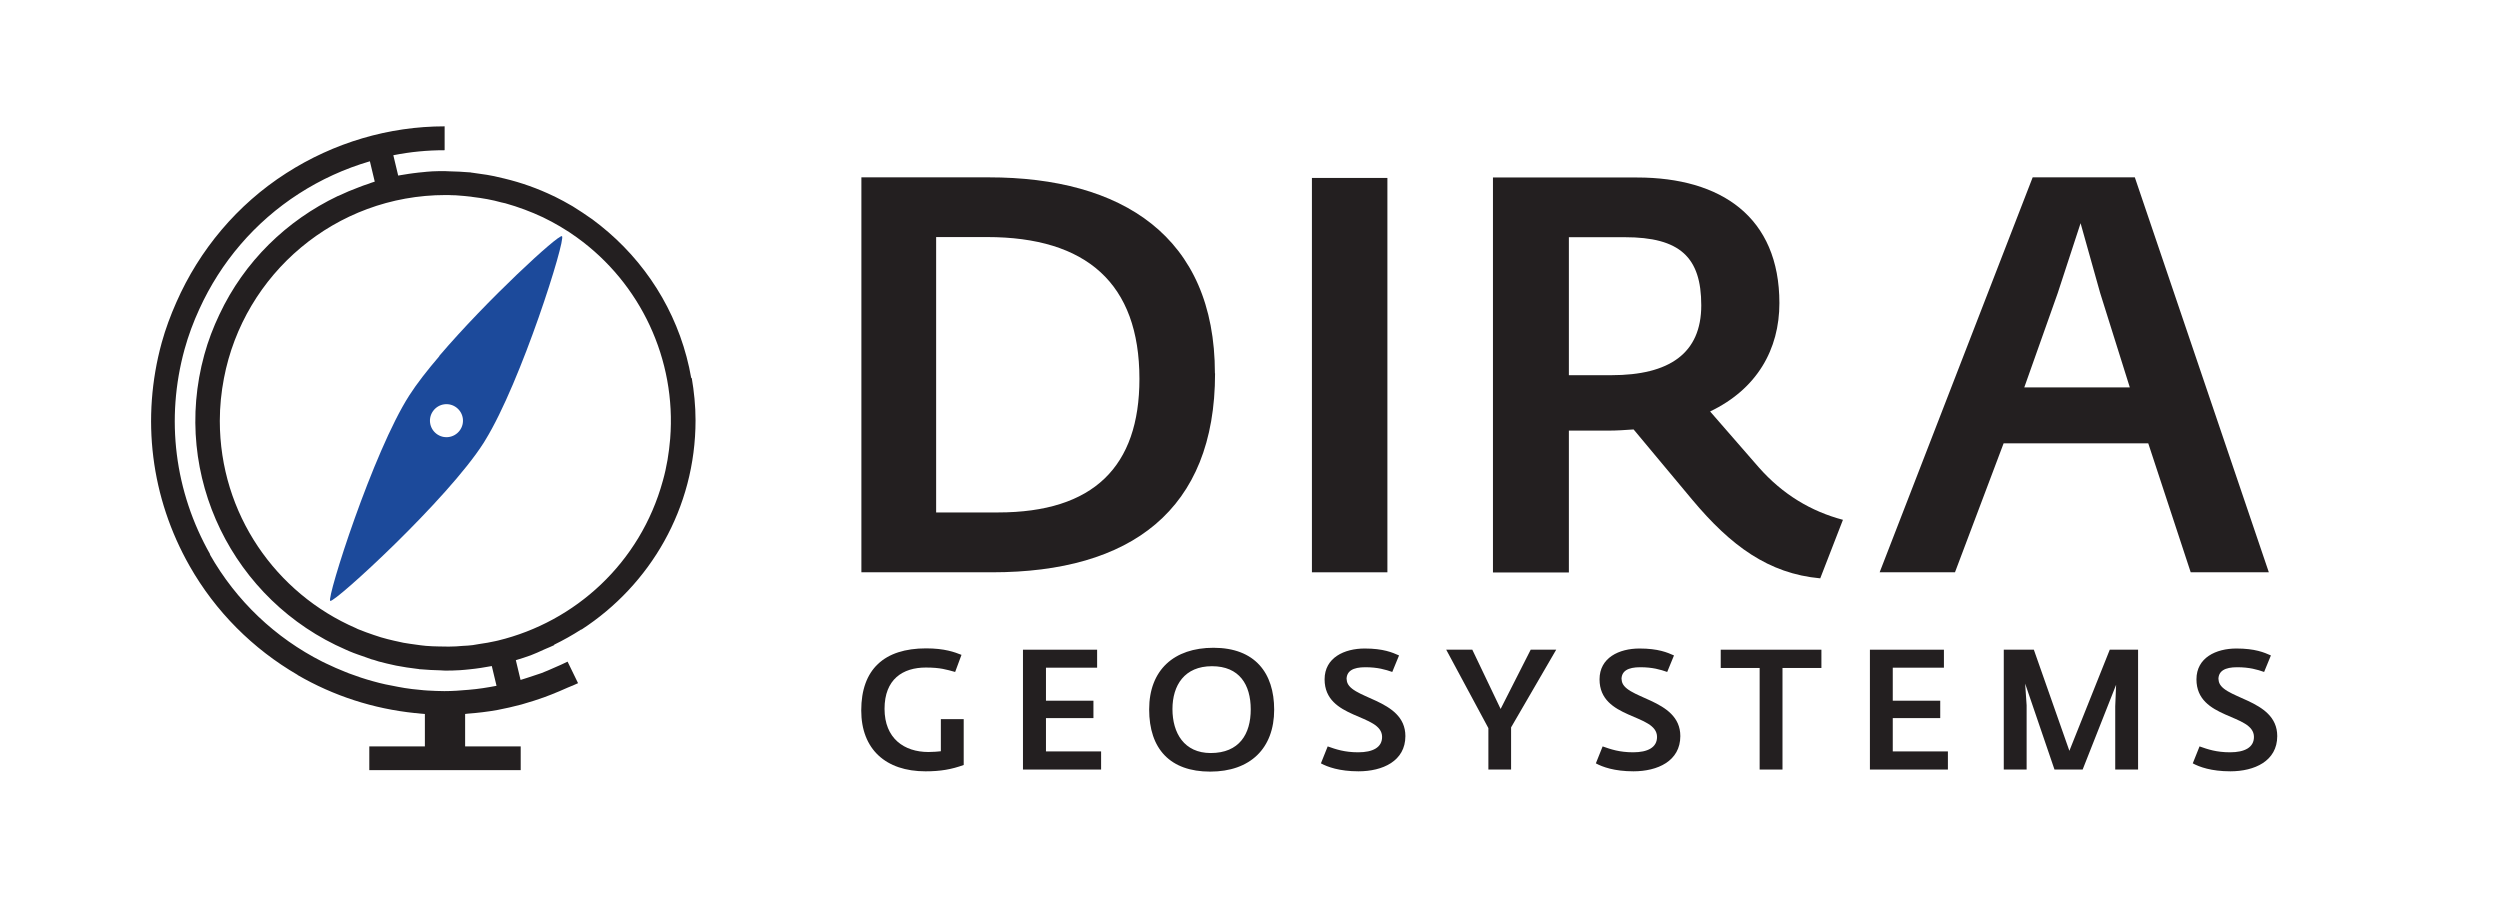
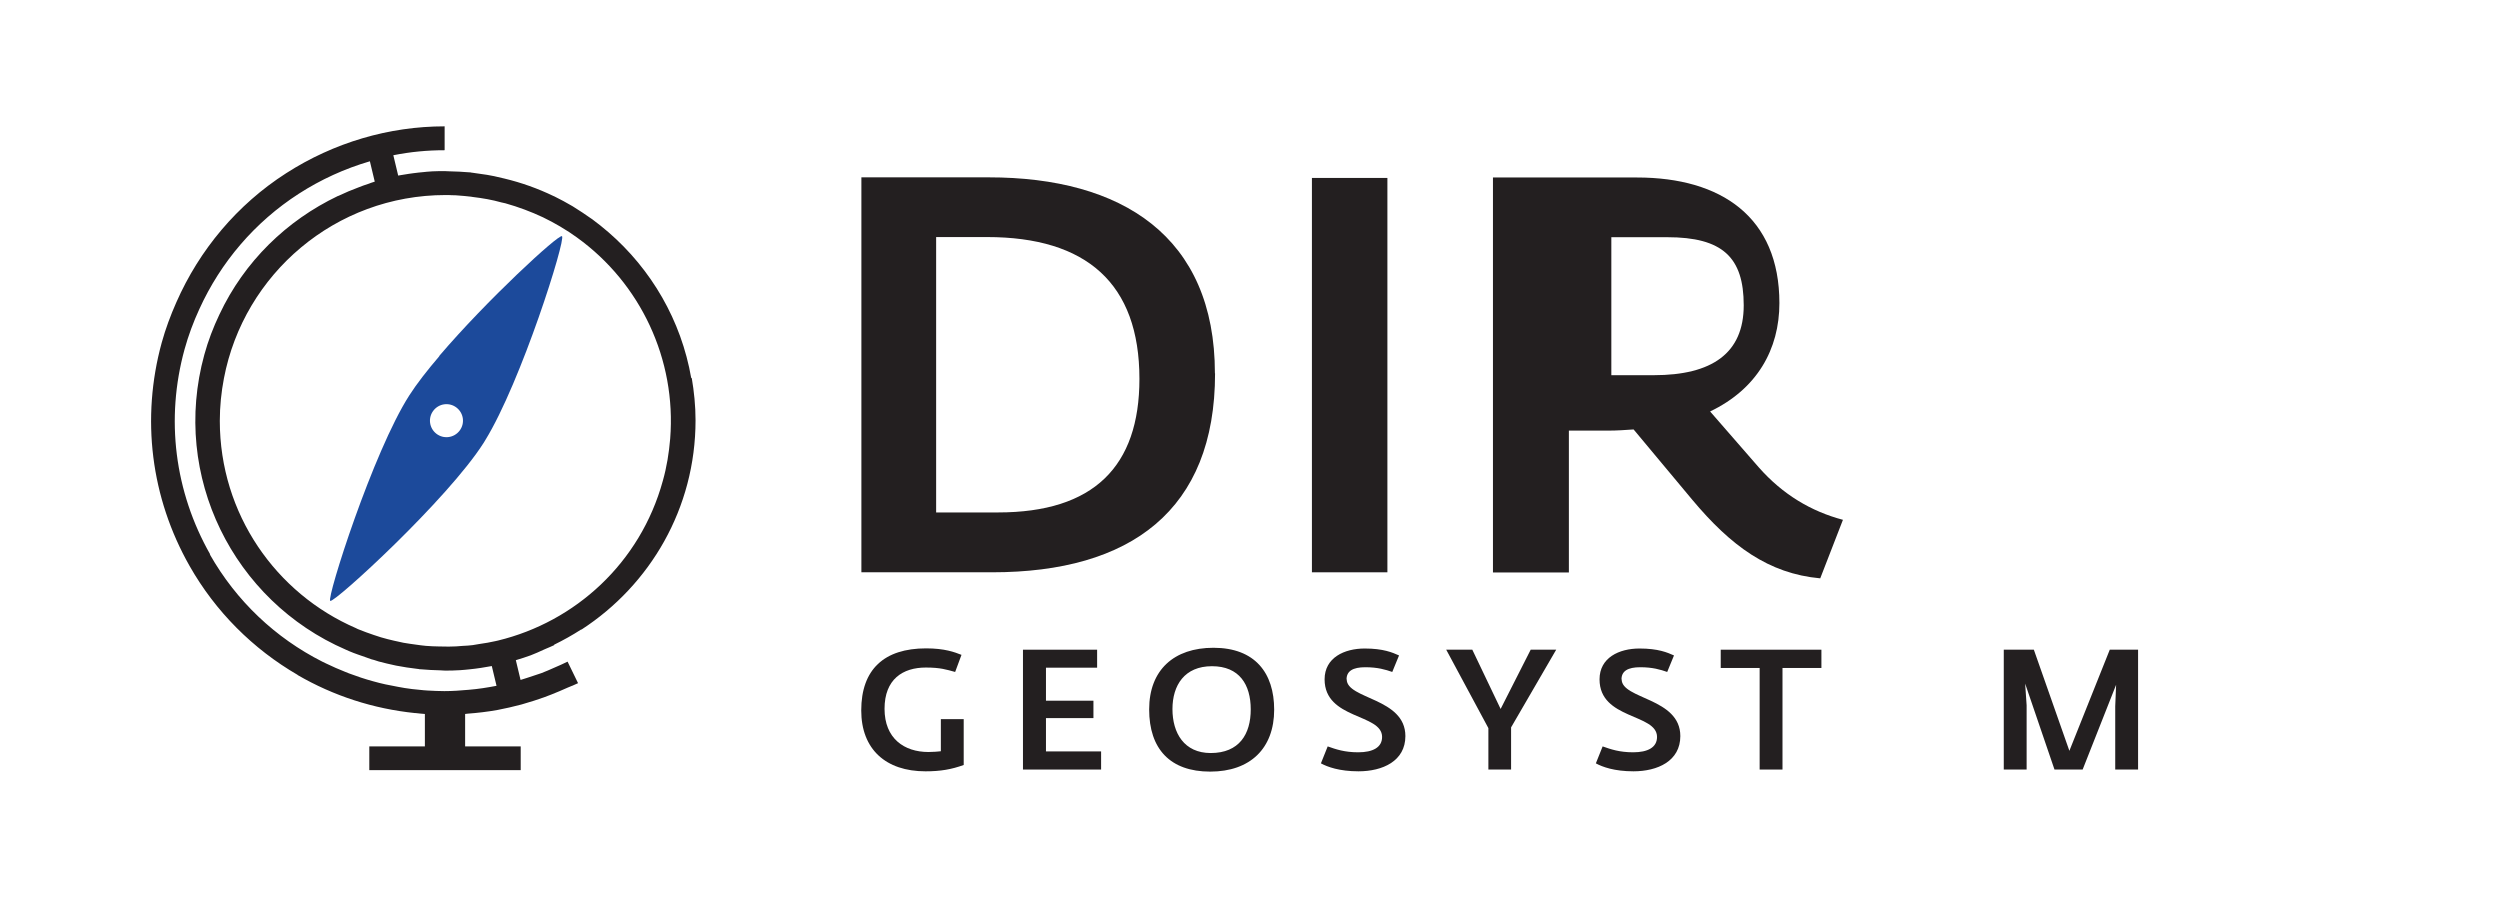
<svg xmlns="http://www.w3.org/2000/svg" id="finales_Logo_vektor" viewBox="0 0 169.58 61.86">
  <defs>
    <style>.cls-1{fill:#1c4a9b;}.cls-1,.cls-2{stroke-width:0px;}.cls-2{fill:#231f20;}</style>
  </defs>
  <path class="cls-2" d="m82.41,25.33c0-9.32-6.33-13.3-15.34-13.3h-8.64v26.79h8.87c9.4,0,15.12-4.21,15.12-13.49Zm-14.7,9.43h-4.21v-18.68h3.45c6.74,0,10.34,3.14,10.34,9.62,0,5.95-3.11,9.06-9.59,9.06Z" />
  <rect class="cls-2" x="88.99" y="12.07" width="5.12" height="26.75" />
-   <path class="cls-2" d="m119.3,31.7l-3.3-3.79c3.18-1.52,4.7-4.21,4.7-7.35,0-5.83-3.94-8.52-9.66-8.52h-9.77v26.79h5.15v-9.62h2.65c.61,0,1.17-.04,1.74-.08l3.98,4.77c2.61,3.12,5.17,5.01,8.68,5.33l1.54-3.97c-2.15-.57-4.08-1.71-5.71-3.56Zm-10-6.25h-2.88v-9.36h3.79c3.75,0,5.19,1.36,5.19,4.62s-2.16,4.74-6.1,4.74Z" />
-   <path class="cls-2" d="m144.81,12.03h-6.93l-10.38,26.79h5.11l3.3-8.75h9.81l2.88,8.75h5.3l-9.09-26.79Zm-7.5,14.25l2.27-6.4,1.55-4.74,1.33,4.74,2.01,6.4h-7.16Z" />
+   <path class="cls-2" d="m119.3,31.7l-3.3-3.79c3.18-1.52,4.7-4.21,4.7-7.35,0-5.83-3.94-8.52-9.66-8.52h-9.77v26.79h5.15v-9.62h2.65c.61,0,1.17-.04,1.74-.08l3.98,4.77c2.61,3.12,5.17,5.01,8.68,5.33l1.54-3.97c-2.15-.57-4.08-1.71-5.71-3.56Zm-10-6.25v-9.36h3.79c3.75,0,5.19,1.36,5.19,4.62s-2.16,4.74-6.1,4.74Z" />
  <path class="cls-2" d="m63.81,50.96c-.22.02-.48.05-.83.05-1.65,0-2.98-.92-2.98-2.93s1.24-2.8,2.8-2.8c.99,0,1.4.14,1.99.3l.43-1.16c-.46-.18-1.13-.44-2.4-.44-2.84,0-4.4,1.42-4.4,4.21,0,2.63,1.66,4.13,4.36,4.13,1.02,0,1.76-.13,2.59-.43v-3.11h-1.55v2.17Z" />
  <polygon class="cls-2" points="70.95 48.71 74.17 48.71 74.17 47.53 70.95 47.53 70.95 45.29 74.42 45.29 74.42 44.07 69.39 44.07 69.39 52.2 74.69 52.2 74.69 50.97 70.95 50.97 70.95 48.71" />
  <path class="cls-2" d="m82.31,43.94c-2.67,0-4.36,1.5-4.36,4.18s1.42,4.22,4.14,4.22,4.34-1.58,4.34-4.2c0-2.49-1.3-4.2-4.12-4.2Zm-.18,7.14c-1.81,0-2.6-1.36-2.6-2.98s.82-2.91,2.68-2.91,2.63,1.25,2.63,2.93-.78,2.96-2.72,2.96Z" />
  <path class="cls-2" d="m91.34,46.08c0-.56.43-.82,1.27-.82s1.37.16,1.83.32l.46-1.12c-.45-.2-1.07-.47-2.33-.47-1.38,0-2.72.62-2.72,2.09,0,2.74,3.9,2.31,3.9,3.91,0,.71-.63,1.04-1.62,1.04-.92,0-1.51-.2-2.07-.4l-.46,1.15c.44.24,1.25.54,2.55.54,1.63,0,3.18-.69,3.18-2.39,0-2.6-3.98-2.49-3.98-3.85Z" />
  <polygon class="cls-2" points="101.79 48.09 99.87 44.07 98.1 44.07 100.96 49.39 100.96 52.2 102.5 52.2 102.5 49.34 105.56 44.07 103.83 44.07 101.79 48.09" />
  <path class="cls-2" d="m109.99,46.08c0-.56.43-.82,1.27-.82s1.37.16,1.83.32l.46-1.12c-.45-.2-1.07-.47-2.34-.47-1.38,0-2.71.62-2.71,2.09,0,2.74,3.9,2.31,3.9,3.91,0,.71-.63,1.04-1.62,1.04-.92,0-1.51-.2-2.07-.4l-.46,1.15c.44.24,1.25.54,2.55.54,1.63,0,3.18-.69,3.18-2.39,0-2.6-3.98-2.49-3.98-3.85Z" />
  <polygon class="cls-2" points="116.72 45.31 119.36 45.31 119.36 52.2 120.91 52.2 120.91 45.31 123.55 45.31 123.55 44.07 116.72 44.07 116.72 45.31" />
-   <polygon class="cls-2" points="128.39 48.71 131.61 48.71 131.61 47.53 128.39 47.53 128.39 45.29 131.86 45.29 131.86 44.07 126.84 44.07 126.84 52.2 132.13 52.2 132.13 50.97 128.39 50.97 128.39 48.71" />
  <polygon class="cls-2" points="140.37 50.93 137.96 44.07 135.92 44.07 135.92 52.2 137.47 52.2 137.47 47.84 137.37 46.37 139.36 52.2 141.27 52.2 143.54 46.45 143.48 47.91 143.48 52.2 145.03 52.2 145.03 44.07 143.11 44.07 140.37 50.93" />
-   <path class="cls-2" d="m150.48,46.08c0-.56.43-.82,1.27-.82s1.37.16,1.83.32l.46-1.12c-.45-.2-1.07-.47-2.34-.47-1.38,0-2.71.62-2.71,2.09,0,2.74,3.9,2.31,3.9,3.91,0,.71-.63,1.04-1.62,1.04-.92,0-1.51-.2-2.07-.4l-.46,1.15c.44.24,1.25.54,2.55.54,1.63,0,3.18-.69,3.18-2.39,0-2.6-3.98-2.49-3.98-3.85Z" />
  <path class="cls-1" d="m29.8,24.16c-.82.96-1.53,1.87-2.03,2.65h0c-2.47,3.84-5.63,13.78-5.37,13.95.26.17,7.97-6.88,10.42-10.74.03-.04.06-.1.09-.15,2.44-3.95,5.5-13.67,5.21-13.85-.23-.15-5.11,4.35-8.33,8.13Zm1.37,5.06c-.38.49-1.08.58-1.57.2-.49-.38-.58-1.08-.2-1.57.38-.49,1.08-.58,1.57-.2.49.38.58,1.08.2,1.57Z" />
  <path class="cls-2" d="m46.89,25.66c-.68-3.94-2.72-7.4-5.62-9.91,0,0,0,0,0,0-.36-.31-.72-.6-1.1-.88-.03-.02-.06-.04-.09-.06-.37-.26-.74-.51-1.13-.75-.04-.02-.07-.04-.11-.07-.41-.24-.83-.47-1.26-.68,0,0-.02,0-.03-.01-1.06-.51-2.17-.91-3.34-1.19-.23-.06-.46-.11-.69-.16-.16-.03-.32-.06-.48-.09-.32-.05-.65-.1-.97-.14-.06,0-.12-.02-.18-.03-.02,0-.03,0-.05,0-.46-.04-.92-.06-1.38-.07-.08,0-.15-.01-.23-.01-.11,0-.21,0-.32,0-.06,0-.13,0-.19,0-.26,0-.52.02-.77.04-.06,0-.12.01-.19.02-.25.02-.49.05-.73.08-.1.01-.2.03-.29.04-.19.03-.38.06-.56.09-.06.01-.12.02-.17.03h0l-.33-1.38c1.15-.23,2.31-.34,3.48-.34v-1.62c-3.78,0-7.51,1.1-10.75,3.18-3.32,2.13-5.88,5.19-7.45,8.76h0c-.39.88-.73,1.79-.99,2.73-1.41,5.14-.74,10.52,1.89,15.15,1.76,3.1,4.3,5.63,7.33,7.39,0,0,0,0,0,.01,2.43,1.41,5.14,2.29,7.97,2.58.02,0,.04,0,.05,0,.2.02.4.05.61.06v2.2h-3.77v1.61h10.27v-1.61h-3.77v-2.2c.05,0,.1-.01.16-.02.68-.05,1.36-.13,2.03-.25.54-.1,1.08-.23,1.62-.37.07-.02.13-.04.2-.06.45-.13.9-.27,1.34-.43.17-.06.33-.12.5-.19.37-.15.74-.3,1.11-.47.09-.04.19-.08.29-.12,0,0,0,0,.01,0,0,0,0,0,0,0,.13-.06.27-.12.4-.18l-.71-1.46c-.29.15-.59.27-.88.4-.3.13-.6.27-.9.38-.19.07-.38.13-.57.19-.28.09-.56.19-.84.27l-.32-1.34c.34-.1.68-.21,1.01-.33.3-.11.59-.25.88-.38.05-.02.1-.04.16-.07.18-.08.37-.15.55-.24,0,0,0-.02,0-.03.63-.31,1.24-.65,1.83-1.03,0,0,.02,0,.02,0,0,0,0,0,.01,0,4.65-3.02,7.73-8.23,7.73-14.19,0-.99-.1-1.95-.26-2.89Zm-13.29,17.83c-.35.08-.7.14-1.06.19-.16.02-.32.06-.48.08-.22.03-.44.04-.65.05-.32.03-.64.05-.97.05-.22,0-.45,0-.67-.01-.3,0-.59-.02-.88-.04-.22-.02-.44-.05-.65-.08-.29-.04-.59-.08-.87-.13-.21-.04-.43-.09-.64-.14-.3-.07-.59-.14-.89-.23-.16-.05-.32-.11-.49-.16-.35-.12-.69-.24-1.03-.38-.06-.02-.11-.05-.17-.08-5.44-2.35-9.24-7.76-9.24-14.06,0-.99.1-1.95.28-2.89,1.35-7.08,7.57-12.43,15.04-12.43.14,0,.27,0,.4.01.19,0,.38.01.57.03.21.02.43.03.64.06.07,0,.14.02.22.03.34.04.67.09,1,.15.32.06.63.13.95.22.09.02.18.04.27.06.89.25,1.74.57,2.55.95,0,0,.02,0,.02.01.39.19.77.39,1.14.61.03.02.05.03.08.05.36.21.71.44,1.04.68.01,0,.03.02.04.03,4.29,3.09,6.74,8.26,6.31,13.64-.08.95-.23,1.91-.5,2.86-1.53,5.57-5.94,9.56-11.18,10.83-.06.01-.12.03-.18.04Zm-19.34-5.88c-2.42-4.26-3.04-9.2-1.74-13.92.26-.94.6-1.85,1-2.72,1.45-3.19,3.77-5.91,6.75-7.83,1.49-.96,3.11-1.7,4.82-2.2l.33,1.38c-.15.04-.29.1-.43.15-.22.07-.45.15-.67.24-.46.17-.91.36-1.35.57-.02,0-.04.02-.06.02,0,0,0,0,0,0-3.45,1.65-6.33,4.42-8.03,8.04-.41.86-.76,1.77-1.02,2.72-2.27,8.24,1.98,16.71,9.6,20.01.08.04.17.08.25.11.35.15.72.27,1.09.4.13.04.26.1.39.14.06.02.13.03.19.05.11.03.21.07.31.1.36.1.73.18,1.09.26.03,0,.06.01.09.02.48.09.96.17,1.43.22.06,0,.12.02.18.03.03,0,.06,0,.08,0,.43.04.86.06,1.29.07.12,0,.24.02.36.02.34,0,.67-.01,1-.03.22-.01.44-.04.66-.06.51-.05,1-.13,1.49-.22l.32,1.34c-.62.12-1.25.22-1.88.27-.55.05-1.1.09-1.66.09-.38,0-.76-.02-1.14-.04-.09,0-.18-.01-.27-.02-.26-.02-.52-.05-.78-.08-.17-.02-.33-.04-.5-.07-.15-.02-.3-.05-.45-.08-.57-.1-1.14-.22-1.7-.38-.55-.15-1.09-.33-1.62-.53-.08-.03-.17-.07-.25-.1-.44-.17-.88-.37-1.3-.57-.09-.04-.18-.08-.27-.13-3.18-1.61-5.83-4.11-7.63-7.28Z" />
</svg>